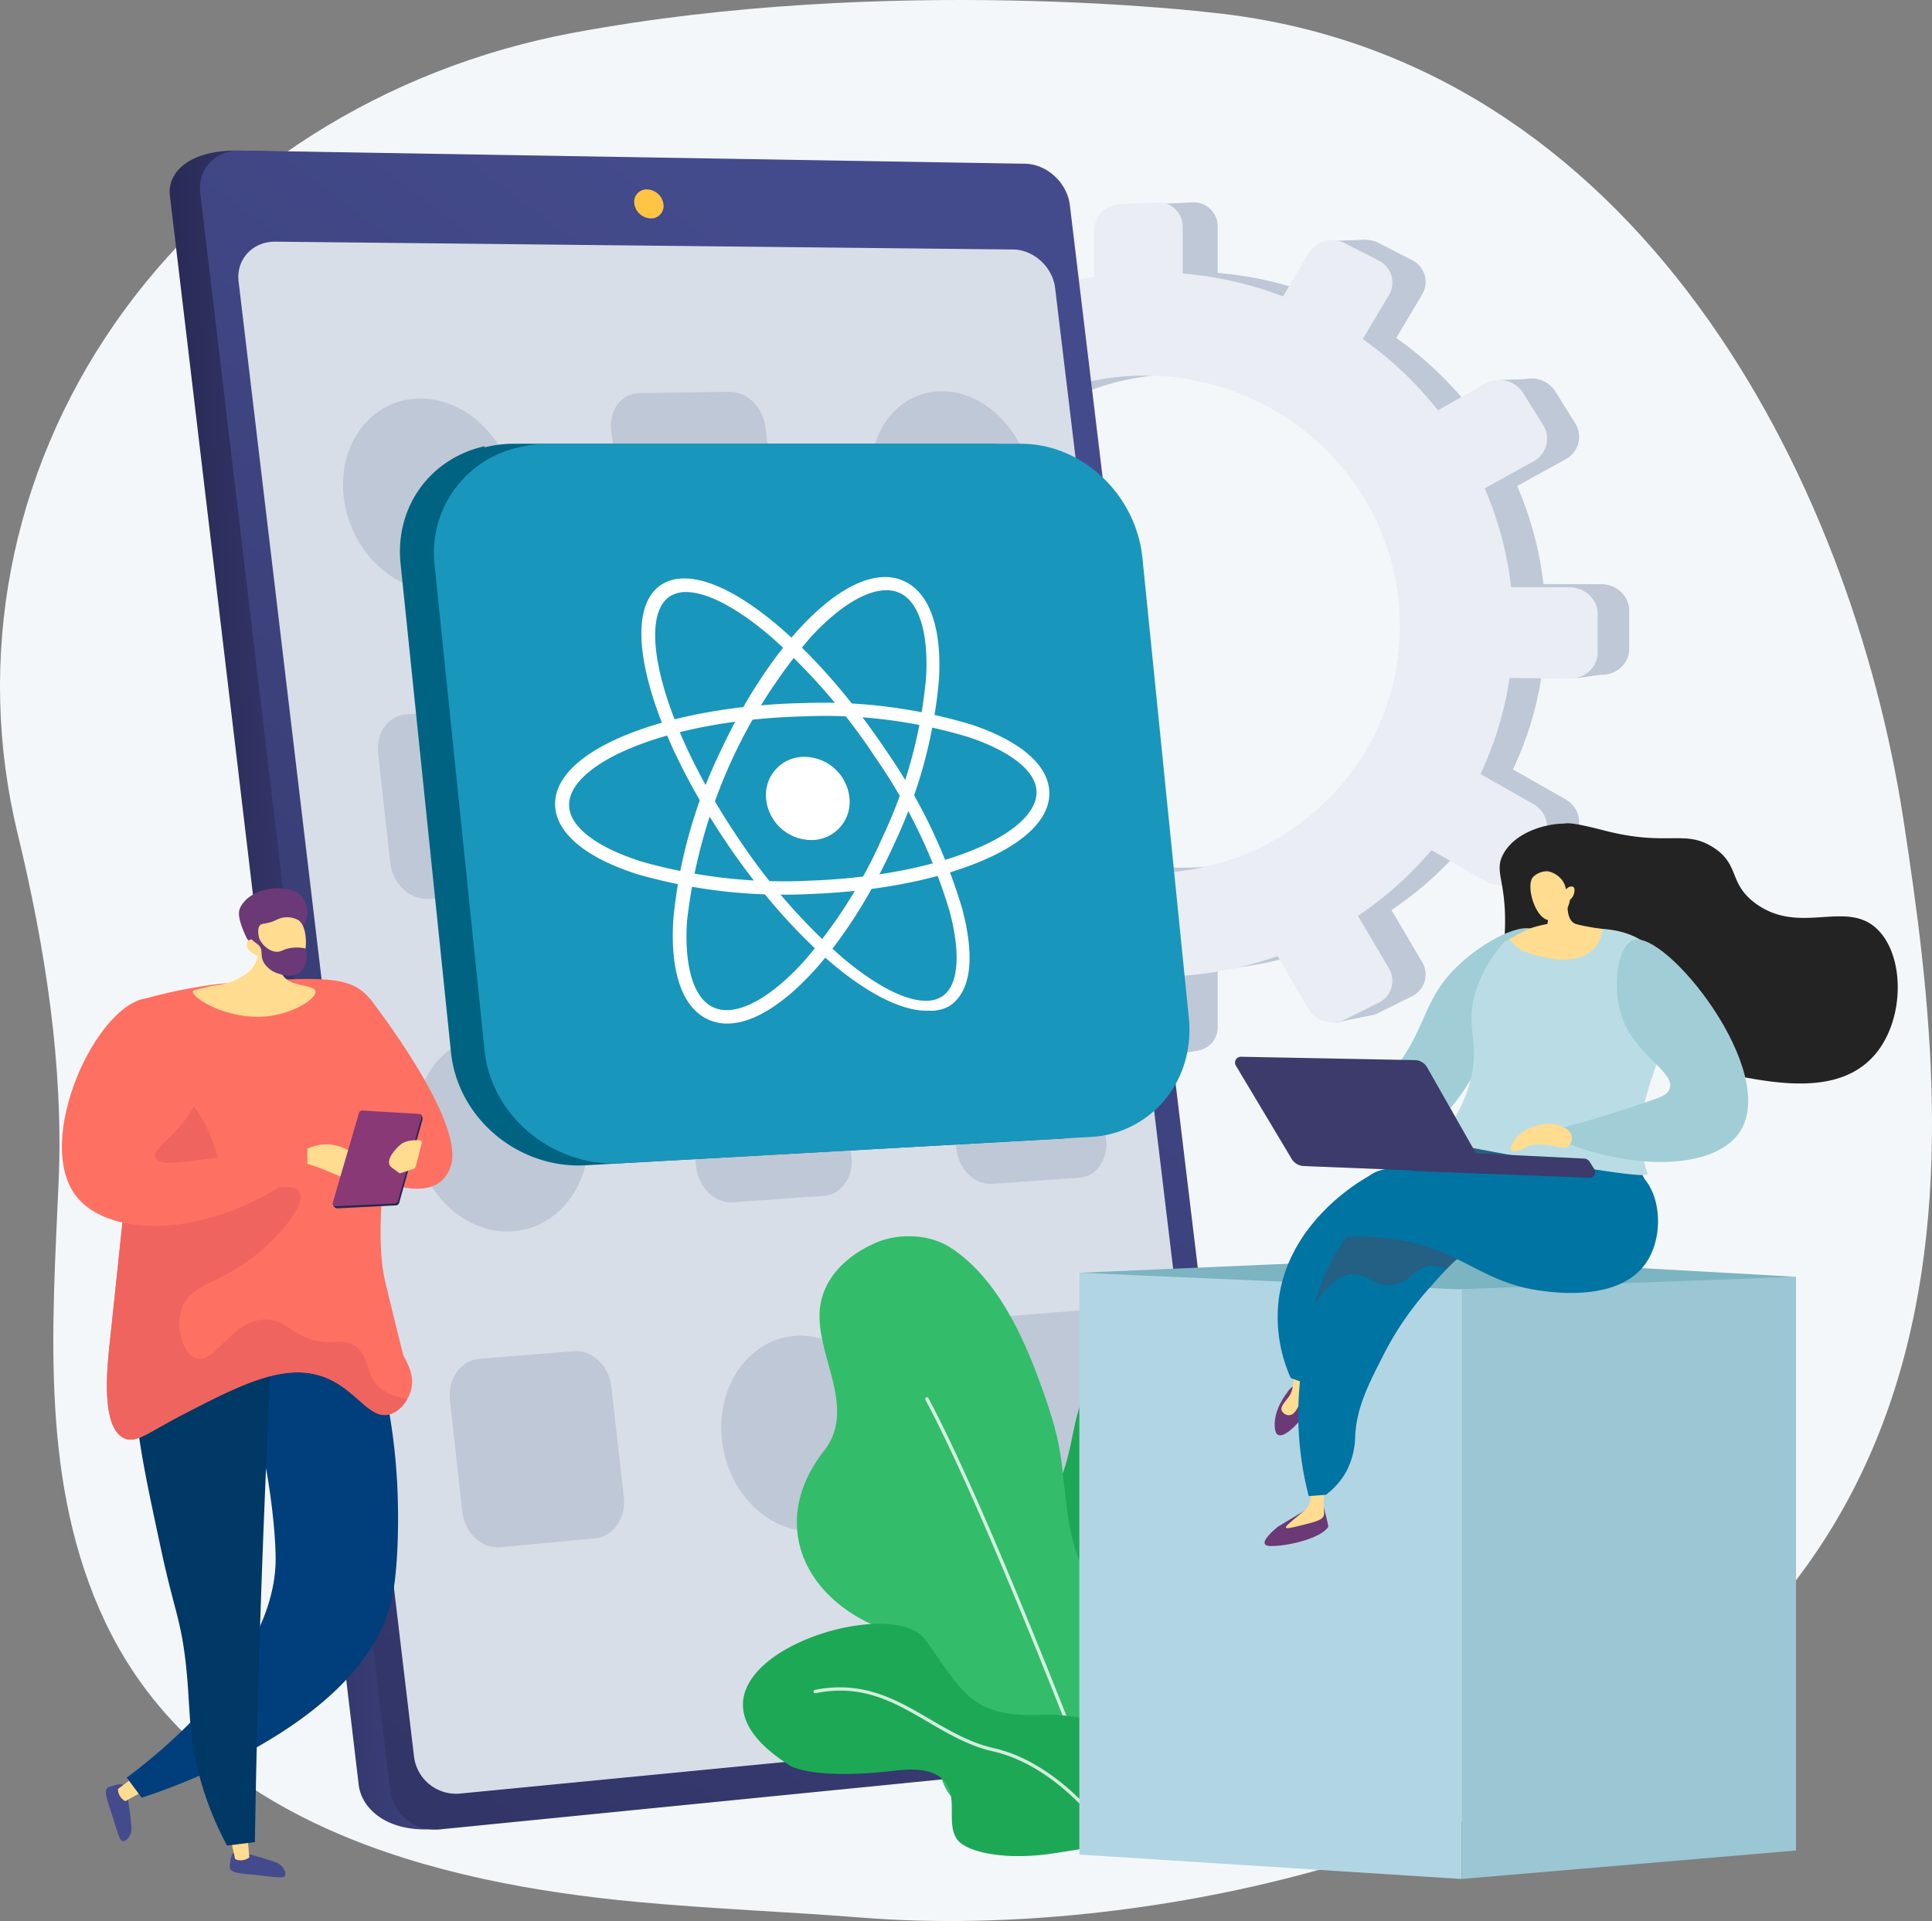
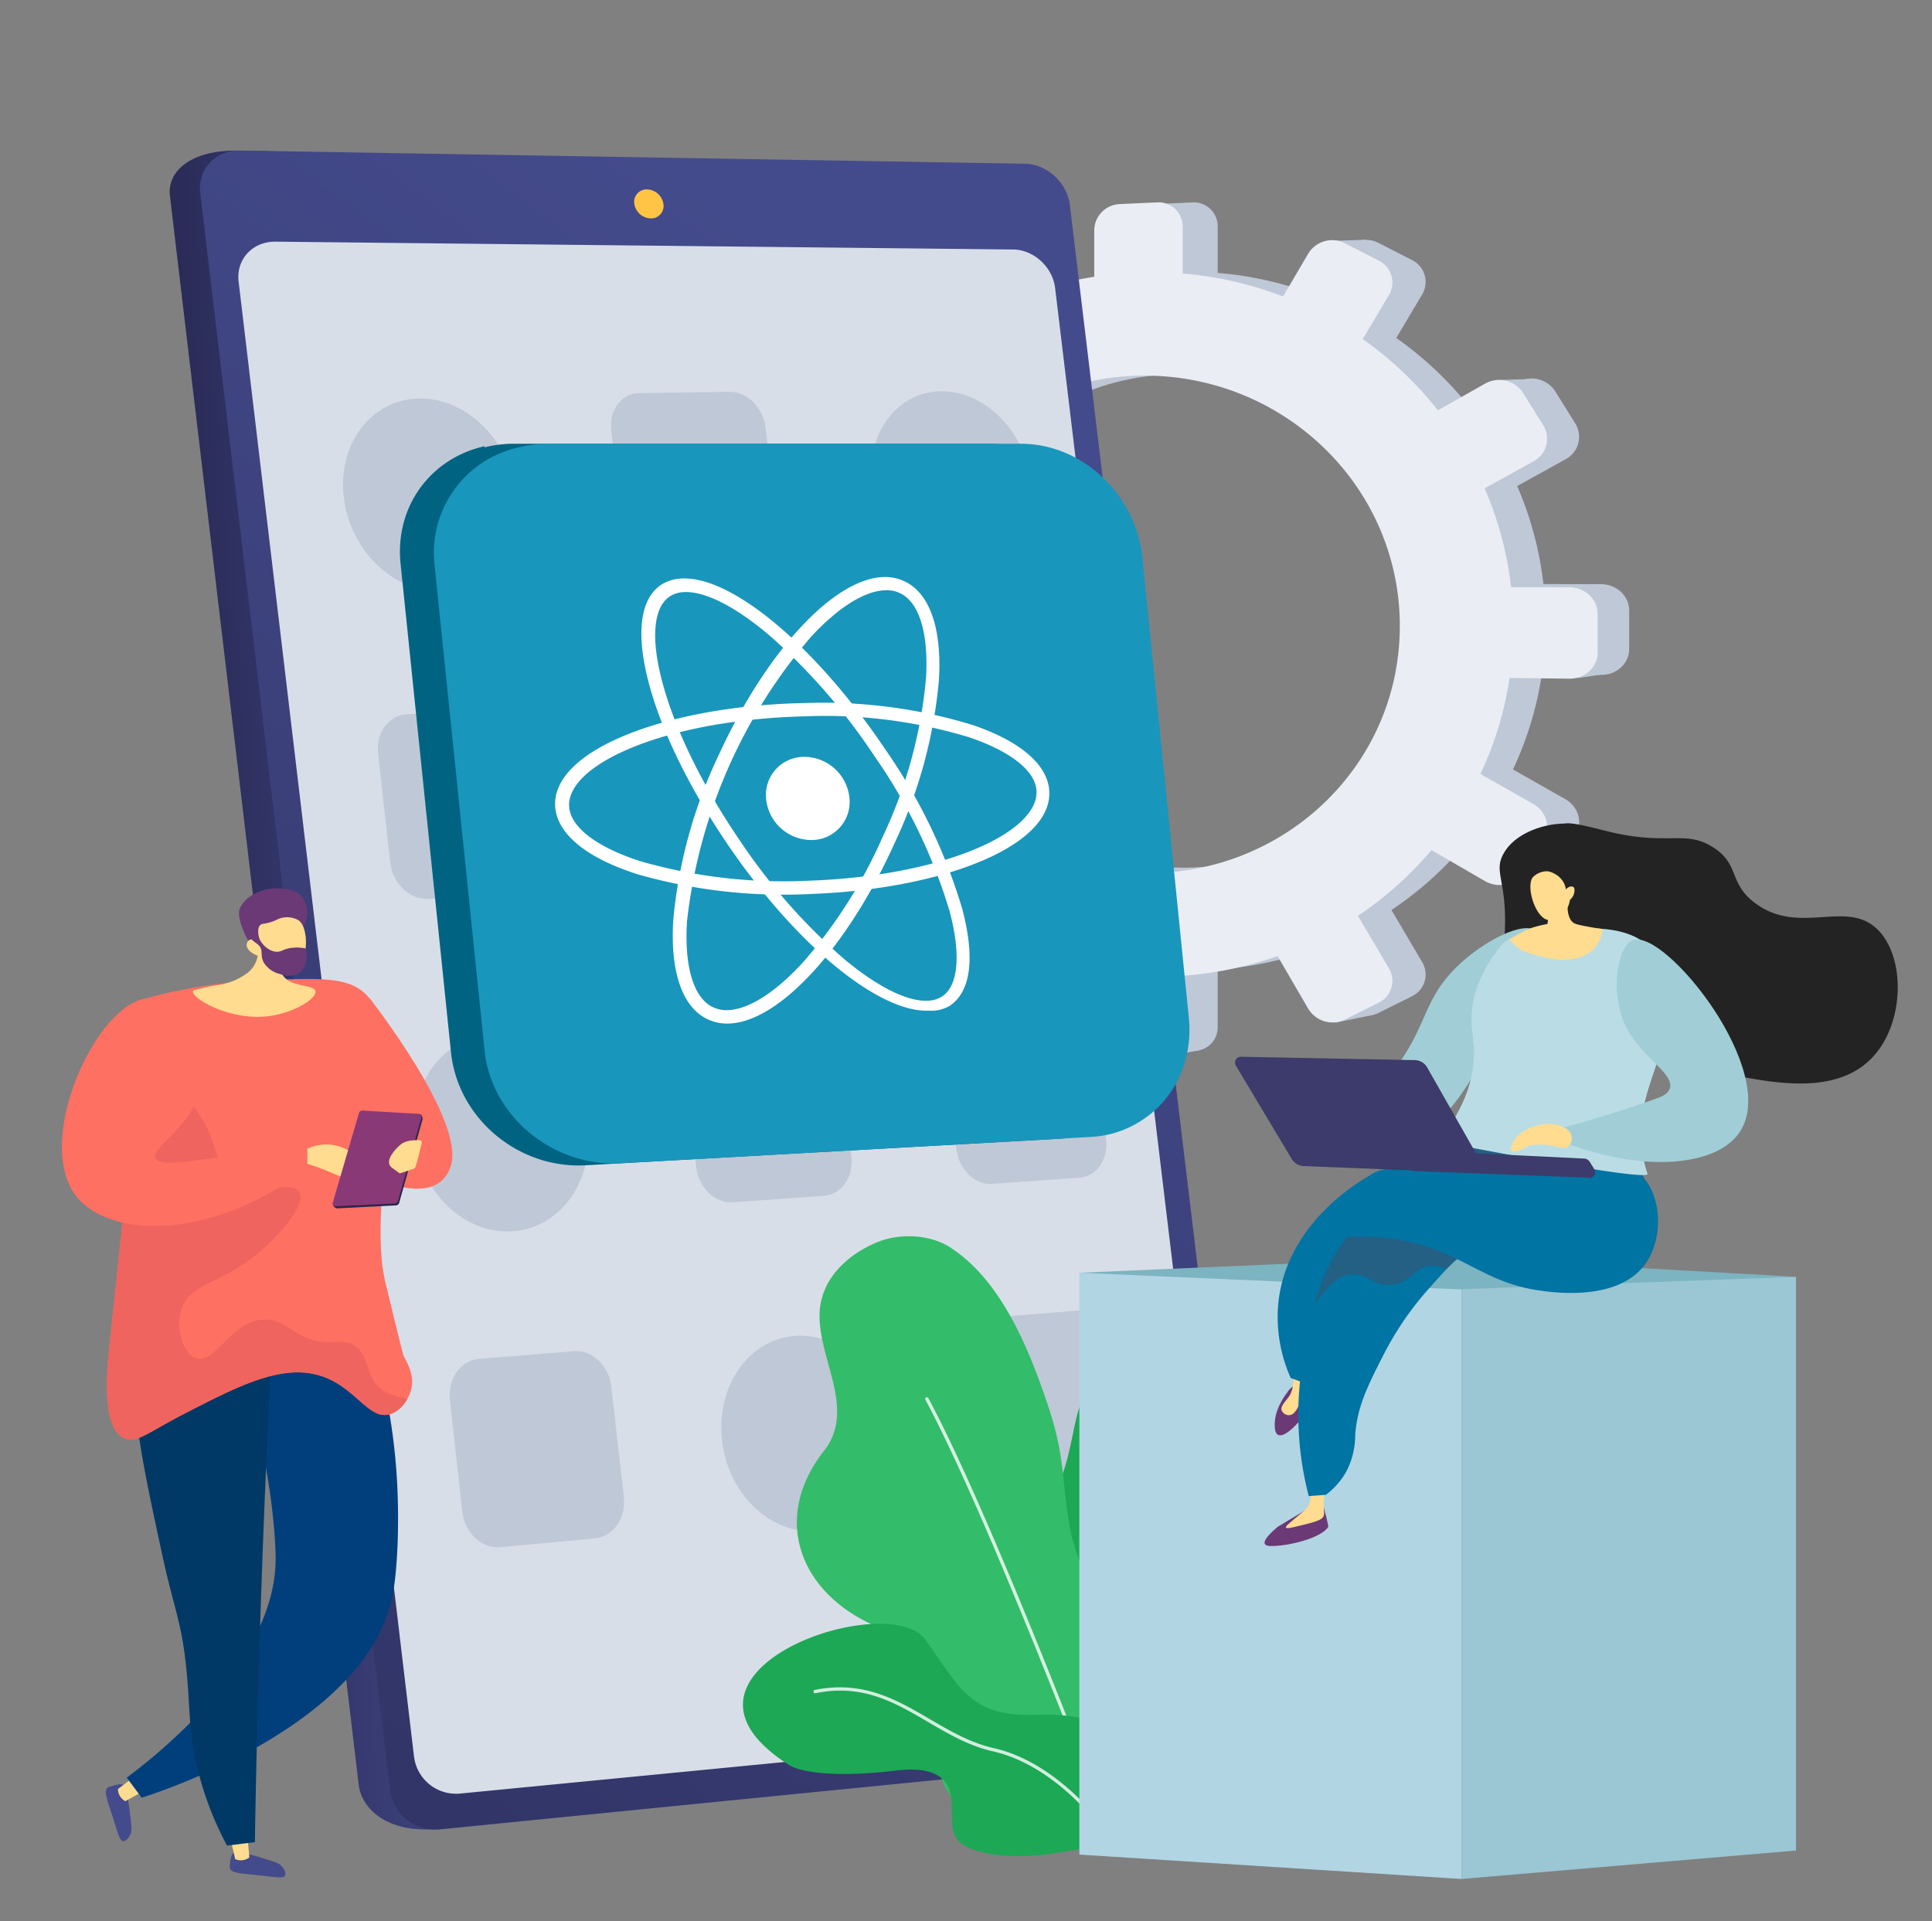
<svg xmlns="http://www.w3.org/2000/svg" xmlns:xlink="http://www.w3.org/1999/xlink" width="1932.207" height="1921.402" viewBox="0 0 1932.207 1921.402">
  <rect x="0" y="0" width="1932.207" height="1921.402" fill="#808080" stroke="none" />
  <defs>
    <linearGradient id="linear-gradient" x1="0.286" y1="0.477" x2="0.004" y2="0.496" gradientUnits="objectBoundingBox">
      <stop offset="0" stop-color="#444b8c" />
      <stop offset="1" stop-color="#26264f" />
    </linearGradient>
    <linearGradient id="linear-gradient-2" x1="0.504" y1="0.034" x2="-0.191" y2="1.514" xlink:href="#linear-gradient" />
    <linearGradient id="linear-gradient-3" x1="-6.082" y1="-1.493" x2="-35.304" y2="78.642" gradientUnits="objectBoundingBox">
      <stop offset="0" stop-color="#ffc444" />
      <stop offset="1" stop-color="#f36f56" />
    </linearGradient>
    <linearGradient id="linear-gradient-4" x1="139.802" y1="46.185" x2="141.968" y2="46.185" xlink:href="#linear-gradient" />
    <linearGradient id="linear-gradient-5" x1="52.979" y1="-2.592" x2="53.975" y2="-2.592" xlink:href="#linear-gradient" />
    <linearGradient id="linear-gradient-6" x1="-12.631" y1="18.878" x2="-12.848" y2="18.589" xlink:href="#linear-gradient" />
    <linearGradient id="linear-gradient-7" x1="-13.147" y1="19.363" x2="-12.627" y2="18.382" gradientUnits="objectBoundingBox">
      <stop offset="0" stop-color="#311944" />
      <stop offset="1" stop-color="#893976" />
    </linearGradient>
    <linearGradient id="linear-gradient-8" x1="-17.798" y1="18.716" x2="-16.295" y2="18.716" xlink:href="#linear-gradient-7" />
    <linearGradient id="linear-gradient-9" x1="28.254" y1="-2.344" x2="27.577" y2="-3.886" gradientUnits="objectBoundingBox">
      <stop offset="0" stop-color="#311944" />
      <stop offset="1" stop-color="#6b3976" />
    </linearGradient>
    <linearGradient id="linear-gradient-10" x1="32.188" y1="-3.88" x2="31.406" y2="-6.083" xlink:href="#linear-gradient-9" />
    <linearGradient id="linear-gradient-11" x1="-60.735" y1="0.5" x2="-59.735" y2="0.5" xlink:href="#linear-gradient-9" />
    <linearGradient id="linear-gradient-12" x1="-99.334" y1="0.5" x2="-98.334" y2="0.5" xlink:href="#linear-gradient-9" />
    <linearGradient id="linear-gradient-13" x1="-11.354" y1="2.203" x2="-11.152" y2="1.014" gradientUnits="objectBoundingBox">
      <stop offset="0" stop-color="#ab316d" />
      <stop offset="1" stop-color="#792d3d" />
    </linearGradient>
    <linearGradient id="linear-gradient-14" x1="-15.422" y1="0.5" x2="-14.422" y2="0.5" gradientUnits="objectBoundingBox">
      <stop offset="0" stop-color="#40447e" />
      <stop offset="1" stop-color="#3c3b6b" />
    </linearGradient>
    <linearGradient id="linear-gradient-15" x1="-11.001" y1="-0.074" x2="-10.523" y2="0.951" xlink:href="#linear-gradient-14" />
    <linearGradient id="linear-gradient-16" x1="-14.186" y1="-0.105" x2="-13.581" y2="0.95" xlink:href="#linear-gradient-14" />
  </defs>
  <g id="hire_developer" data-name="hire developer" transform="translate(2.967 -1.004)">
    <g id="Illustration" transform="translate(-2.967 1.004)">
-       <path id="Path_1" data-name="Path 1" d="M2396.862,1276.815c-52.387-342.8-267.1-763.955-691.317-808.032,0,0-322.076-39.178-639.569,20.2C877.539,524.222,712.306,629.121,607.753,779.893S468.277,1114.5,510.665,1289.751c27.531,113.84,46.134,231.657,41.03,348.607-6.436,147.539-18.563,302.627,46.663,440.21,95.55,201.568,328.7,260.94,532.139,279.872,74.97,6.977,150.216,9.793,225.25,15.729,143.943,11.377,305.374-7.04,444.1-44.515C2506.828,2138.71,2449.244,1619.615,2396.862,1276.815Z" transform="translate(-493.073 -456.104)" fill="#f4f7fa" />
      <path id="Path_2" data-name="Path 2" d="M1607.062,1155.065v34.591a23.545,23.545,0,0,0,22.85,23.836l49.018.611a342.949,342.949,0,0,0,24.417,88.525l-43.919,24.842a23.662,23.662,0,0,0-8.447,32.135l16.95,30.763a23.485,23.485,0,0,0,31.746,9.848l45.4-25.124a358.316,358.316,0,0,0,64.5,66.276l-27.222,46.375a25,25,0,0,0,8.735,33.37l30.522,19.365a23.446,23.446,0,0,0,33.027-7.13l28.045-47.172a361.136,361.136,0,0,0,90.007,27.833v57.264a26.744,26.744,0,0,0,25.1,26.188l37.146,2.224a23.513,23.513,0,0,0,25.493-23.435v-57.884a358.551,358.551,0,0,0,94.124-19.516l30.193,51.921A28.059,28.059,0,0,0,2220.92,1562l33.97-16.944a24.15,24.15,0,0,0,9.828-34.449l-30.475-51.7a352.438,352.438,0,0,0,72.947-65.192l52.84,30.656c13.176,7.645,30.085,4.02,37.742-8.139L2418.2,1383.8c7.706-12.235,3.137-28.321-10.2-35.882l-52.262-29.667a339.8,339.8,0,0,0,28.9-95.312l59.215.735c15.522.192,28.135-11.4,28.135-25.871v-38.548c0-14.488-12.627-26.254-28.135-26.283l-57.643-.1a343.343,343.343,0,0,0-26.264-98.042l48.085-26.612a25.363,25.363,0,0,0,10.2-35.74l-20.4-32.722a28.265,28.265,0,0,0-37.742-8.668l-46.472,26.289A358.914,358.914,0,0,0,2239.07,886.7l25.693-43.233a24.363,24.363,0,0,0-9.829-34.592l-33.969-17.423a27.783,27.783,0,0,0-36.169,10.712L2160,844.406a361.3,361.3,0,0,0-99.553-22.754V774.933a23.905,23.905,0,0,0-25.493-23.8L1997.8,752.83a26.3,26.3,0,0,0-25.1,25.836v46.219a357.12,357.12,0,0,0-95.071,28.993L1854.656,814.9a23.591,23.591,0,0,0-33.027-7.59l-30.522,18.932a24.786,24.786,0,0,0-8.735,33.248l22.921,39.376a350.883,350.883,0,0,0-65.761,69.589l-39.856-22.647a23.27,23.27,0,0,0-31.746,9.409l-16.964,30.522a23.865,23.865,0,0,0,8.447,32.266l40.358,23.406a340.015,340.015,0,0,0-22.149,90.234l-47.728-.082a23.15,23.15,0,0,0-22.832,23.5Zm165.6,13.1c0-132.1,107.262-241.793,243.688-245.115,141.249-3.43,259.443,107.7,259.443,248.327s-118.2,250.249-259.443,244.985c-136.449-5.041-243.682-116.108-243.682-248.2Z" transform="translate(-842.616 -548.678)" fill="#bfc8d6" />
      <path id="Path_3" data-name="Path 3" d="M1940.75,350.6l34.01-1.163,11.72,30.475Z" transform="translate(-608.976 -109.642)" fill="#bfc8d6" />
-       <path id="Path_4" data-name="Path 4" d="M1431.574,371.64l-39.2.392V400.95Z" transform="translate(-436.924 -116.613)" fill="#bfc8d6" />
      <path id="Path_5" data-name="Path 5" d="M1213.922,574.91l-39.073,1.578,9.773,21.883Z" transform="translate(-368.663 -180.39)" fill="#bfc8d6" />
      <path id="Path_6" data-name="Path 6" d="M1124.349,849.97l-39.466,3.131,12.895,19.145Z" transform="translate(-340.425 -266.695)" fill="#bfc8d6" />
      <path id="Path_7" data-name="Path 7" d="M1218.406,1232.8l-38.3,5.468-4.686-31.266Z" transform="translate(-368.834 -378.734)" fill="#bfc8d6" />
      <path id="Path_8" data-name="Path 8" d="M1434.624,1441.408l-34.388,6.252-2.738-25.4Z" transform="translate(-438.524 -446.256)" fill="#bfc8d6" />
      <path id="Path_9" data-name="Path 9" d="M1702.15,1518.448l30.874-5.471-26.577-39.466Z" transform="translate(-534.111 -462.342)" fill="#bfc8d6" />
      <path id="Path_10" data-name="Path 10" d="M1945.87,1471.835l35.952-7.424-27.746-33.606Z" transform="translate(-610.581 -448.934)" fill="#bfc8d6" />
      <path id="Path_11" data-name="Path 11" d="M2223.108,552.15l-37.5,1.163,14.842,27.359Z" transform="translate(-685.806 -173.251)" fill="#bfc8d6" />
      <path id="Path_12" data-name="Path 12" d="M2333.318,970.4l-34.388,5.084,2.732-28.135Z" transform="translate(-721.36 -297.25)" fill="#bfc8d6" />
      <path id="Path_13" data-name="Path 13" d="M2224.791,1273.355l-33.606,5.468-2.738-22.275Z" transform="translate(-686.702 -394.272)" fill="#bfc8d6" />
      <path id="Path_14" data-name="Path 14" d="M1550.592,1158.347v34.882a23.711,23.711,0,0,0,23.037,24.019l49.416.61a346.12,346.12,0,0,0,24.615,89.211l-44.277,25.048a23.859,23.859,0,0,0-8.509,32.4l17.1,30.99a23.7,23.7,0,0,0,32,9.93l45.786-25.33a360.893,360.893,0,0,0,65.049,66.8l-27.449,46.753a25.173,25.173,0,0,0,8.811,33.626l30.763,19.522a23.621,23.621,0,0,0,33.3-7.186l28.281-47.556a363.7,363.7,0,0,0,90.748,28.054v57.823a27.007,27.007,0,0,0,25.307,26.406l37.455,2.239a23.7,23.7,0,0,0,25.7-23.627v-58.328a361.505,361.505,0,0,0,94.905-19.673l30.476,52.346a28.3,28.3,0,0,0,36.472,11.316l34.257-17.081a24.348,24.348,0,0,0,9.9-34.731l-30.728-52.119a355.256,355.256,0,0,0,73.543-65.735l53.305,30.879c13.284,7.7,30.333,4.049,38.05-8.235l20.586-32.7c7.767-12.351,3.157-28.548-10.293-36.173l-52.7-29.906a342.649,342.649,0,0,0,29.145-96.073l59.7.741c15.653.192,28.382-11.488,28.382-26.077v-38.847c0-14.6-12.729-26.467-28.382-26.5l-58.166-.1a345.982,345.982,0,0,0-26.476-98.818l48.489-26.833a25.58,25.58,0,0,0,10.293-36.045l-20.586-32.987a28.514,28.514,0,0,0-38.051-8.744l-46.863,26.51a361.58,361.58,0,0,0-75.17-71.243l25.946-43.6a24.569,24.569,0,0,0-9.9-34.882l-34.257-17.569a28.03,28.03,0,0,0-36.458,10.808L2108.1,845.166a364.384,364.384,0,0,0-100.381-22.941V775.114a24.127,24.127,0,0,0-25.7-24.019l-37.455,1.709a26.528,26.528,0,0,0-25.31,26.077v46.6a359.936,359.936,0,0,0-95.859,29.228l-23.167-39.294a23.786,23.786,0,0,0-33.3-7.651l-30.763,19.083a25,25,0,0,0-8.811,33.516l23.112,39.7a353.714,353.714,0,0,0-66.305,70.159l-40.2-22.8a23.455,23.455,0,0,0-32,9.476l-17.1,30.743a24.065,24.065,0,0,0,8.508,32.521l40.7,23.6a342.92,342.92,0,0,0-22.33,90.967l-48.125-.082a23.344,23.344,0,0,0-23.01,23.7Zm166.959,13.2c0-133.176,108.134-243.764,245.711-247.106,142.415-3.465,261.591,108.57,261.591,250.345s-119.18,252.287-261.591,247c-137.569-5.111-245.7-117.07-245.7-250.24Z" transform="translate(-824.897 -548.669)" fill="#eaedf3" />
      <path id="Path_15" data-name="Path 15" d="M1606.918,732.724l179.854,1494.915a39.388,39.388,0,0,1-34.394,44.652l-749.121,82.237c-45.9,2.854-71.017-20.586-73.851-44.425L740.593,720.768c-2.814-23.7,19.694-45.169,65.781-45.169l755.933,15.921C1584.187,691.88,1604.244,710.429,1606.918,732.724Z" transform="translate(-570.669 -524.976)" fill="url(#linear-gradient)" />
      <path id="Path_16" data-name="Path 16" d="M1654.5,730.117l180.843,1502.394a39.579,39.579,0,0,1-34.51,44.887l-776.624,77.322a45.4,45.4,0,0,1-49.512-39.115L784.8,718.054c-2.834-23.836,15.049-42.977,39.664-42.547l785.228,13.2C1631.648,689.082,1651.793,707.712,1654.5,730.117Z" transform="translate(-584.525 -524.942)" fill="url(#linear-gradient-2)" />
      <path id="Path_17" data-name="Path 17" d="M1657.3,854.674l167.62,1393.01a36.916,36.916,0,0,1-32.321,41.858l-730.385,71A42.334,42.334,0,0,1,1016.188,2324L840.705,848.229c-2.616-22.185,13.953-40.114,36.824-39.89l737.884,7.848C1635.964,816.417,1654.771,833.73,1657.3,854.674Z" transform="translate(-602.067 -566.625)" fill="#d8dee8" />
      <path id="Path_18" data-name="Path 18" d="M1446.646,746.879a12.435,12.435,0,0,1-12.825,14.3,17.15,17.15,0,0,1-16.324-14.7,12.427,12.427,0,0,1,12.854-14.293,17.1,17.1,0,0,1,16.3,14.691Z" transform="translate(-783.128 -542.733)" fill="url(#linear-gradient-3)" />
      <path id="Path_20" data-name="Path 20" d="M1165.522,1131.47c6.017,52.962-27.237,97.007-74.566,98.3-47.637,1.305-91.318-41.175-97.266-94.7s28.045-97.4,75.615-98.082C1116.571,1036.359,1159.5,1078.625,1165.522,1131.47Z" transform="translate(-649.947 -638.374)" fill="#bfc8d6" />
      <path id="Path_21" data-name="Path 21" d="M1922.864,1117.436c6.224,51.055-24.17,93.472-68.156,94.7-44.262,1.215-85.354-39.728-91.516-91.365s24.9-93.8,69.1-94.42C1876.209,1025.7,1916.672,1066.45,1922.864,1117.436Z" transform="translate(-891.365 -635.019)" fill="#bfc8d6" />
      <path id="Path_22" data-name="Path 22" d="M1502.142,1027.2l-90.376,1.256c-17.792.253-30.359,16.86-28.025,37.132l12.264,106.271c2.346,20.348,18.729,36.46,36.548,35.992l90.5-2.4c17.554-.468,29.824-17.15,27.449-37.289l-12.386-105.137C1535.774,1042.986,1519.7,1026.941,1502.142,1027.2Z" transform="translate(-772.459 -635.289)" fill="#bfc8d6" />
-       <path id="Path_23" data-name="Path 23" d="M1604.146,1576.109c6.177,52.5-25.629,96.951-71.368,99.215-46.019,2.279-88.525-38.992-94.632-92.12s26.435-97.315,72.412-98.969C1556.155,1482.6,1597.955,1523.7,1604.146,1576.109Z" transform="translate(-789.377 -778.69)" fill="#bfc8d6" />
      <path id="Path_24" data-name="Path 24" d="M1976.747,1561.021c6.285,51.55-24.141,95.161-68.217,97.341-44.364,2.195-85.586-38.347-91.812-90.5s24.868-95.5,69.183-97.088C1929.889,1469.194,1970.469,1509.57,1976.747,1561.021Z" transform="translate(-908.148 -774.453)" fill="#bfc8d6" />
      <path id="Path_25" data-name="Path 25" d="M1167.334,1492.213l-94.013,3.369c-18.528.686-31.685,18.1-29.359,38.952l12.145,109.393c2.326,20.943,19.284,37.208,37.826,36.294l94.164-4.578c18.255-.893,31.1-18.406,28.76-39.114l-12.29-108.178C1202.217,1507.736,1185.56,1491.544,1167.334,1492.213Z" transform="translate(-665.843 -781.194)" fill="#bfc8d6" />
      <path id="Path_26" data-name="Path 26" d="M1270.2,2056.646c6.177,54.035-27.208,100.663-74.8,104.087-47.884,3.43-91.873-38.149-97.94-92.841s28.033-101.068,75.842-103.855C1220.815,1961.272,1264.068,2002.724,1270.2,2056.646Z" transform="translate(-682.494 -929.212)" fill="#bfc8d6" />
      <path id="Path_27" data-name="Path 27" d="M1608.28,1934.073l-90.809,5.27c-17.883,1.035-30.481,18.63-28.135,39.3l12.5,108.425c2.39,20.757,18.895,36.556,36.789,35.286l90.94-6.465c17.63-1.25,29.94-18.912,27.519-39.437l-12.633-107.23C1642.086,1948.781,1625.866,1933.026,1608.28,1934.073Z" transform="translate(-805.577 -919.822)" fill="#bfc8d6" />
      <path id="Path_28" data-name="Path 28" d="M1982.755,1912.441l-87.542,5.084c-17.231.994-29.275,18.246-26.854,38.539l12.694,106.413c2.43,20.368,18.432,35.9,35.684,34.67l87.653-6.232c17-1.209,28.76-18.528,26.3-38.661l-12.825-105.268C2015.456,1926.917,1999.76,1911.424,1982.755,1912.441Z" transform="translate(-924.501 -913.039)" fill="#bfc8d6" />
      <path id="Path_29" data-name="Path 29" d="M1711.8,2493.157c6.313,53.527-25.58,100.539-71.508,104.89-46.219,4.387-89.01-36.044-95.257-90.254s26.365-100.951,72.534-104.683C1663.428,2399.383,1705.49,2439.671,1711.8,2493.157Z" transform="translate(-822.905 -1066.928)" fill="#bfc8d6" />
      <path id="Path_30" data-name="Path 30" d="M1272.617,2425.5l-94.5,7.625c-18.6,1.5-31.827,19.961-29.461,41.242l12.4,111.658c2.366,21.368,19.441,37.288,38.079,35.539l94.646-8.88c18.351-1.721,31.246-20.258,28.821-41.388l-12.546-110.361C1307.7,2439.889,1290.93,2424.047,1272.617,2425.5Z" transform="translate(-698.693 -1074.014)" fill="#bfc8d6" />
      <path id="Path_31" data-name="Path 31" d="M2037.452,2364.166l-87.734,7.076c-17.278,1.372-29.33,19.127-26.879,39.617l12.839,107.471c2.456,20.586,18.528,35.937,35.8,34.3l87.838-8.235c17.04-1.6,28.821-19.391,26.33-39.739l-12.95-106.291C2070.241,2378.118,2054.486,2362.8,2037.452,2364.166Z" transform="translate(-941.59 -1054.775)" fill="#bfc8d6" />
      <path id="Path_32" data-name="Path 32" d="M1664.453,1102.88H1187.617a120.778,120.778,0,0,0-26.324,3.43c-.253.056-.509.425-.761.489.076-.52.157-.907.232-1.454-53.91,11.918-90.094,60.114-84.173,117.567l.151,1.468,50.094,485.653.146,1.453c6.863,66.241,67.438,116.854,134.7,113.076l473.2-26.49a105.808,105.808,0,0,0,55.229-18.955c30.737-21.548,48.907-59.078,44.7-100.7l-46.582-461.148C1781.86,1154.418,1726.718,1102.88,1664.453,1102.88Z" transform="translate(-675.969 -659.043)" fill="#006382" />
      <path id="Path_33" data-name="Path 33" d="M1834.089,1216.987l46.422,459.727c4.192,41.515-13.037,79.065-43.623,100.539a102.121,102.121,0,0,1-54.111,18.932l-470.685,26.385c-66.906,3.741-129.011-46.608-135.874-112.686l-50.041-485.789A108.021,108.021,0,0,1,1211.2,1106.3a128.044,128.044,0,0,1,27.1-3.43h474.325C1774.557,1102.864,1827.751,1154.286,1834.089,1216.987Z" transform="translate(-691.572 -659.033)" fill="#1996bc" />
      <path id="Path_34" data-name="Path 34" d="M665.151,3057.481c-3.488-1.771-9.334.212-13.156,1.517a9.988,9.988,0,0,0-3.067,1.312c-3.636,3.218-.439,11.627,3.959,25.074,6.944,21.272,8.034,28.019,11.77,28.266,3.488.233,6.54-5.436,6.863-6.072,1.785-3.43,1.593-6.535.994-12.477-1.1-10.979-2.244-18.246-2.593-20.443C667.758,3060.94,667.435,3058.643,665.151,3057.481Z" transform="translate(-541.486 -1272.11)" fill="url(#linear-gradient-4)" />
      <path id="Path_35" data-name="Path 35" d="M694.621,3056.45,672.352,3068.8a13.781,13.781,0,0,1-7.337-12.229l20.455-15.336Z" transform="translate(-547.013 -1267.245)" fill="#ffdc8f" />
      <path id="Path_36" data-name="Path 36" d="M928.808,2437.56a609.993,609.993,0,0,1,19.339,122.252c2.325,42.306.439,89.01-4.651,114.4-25.554,127.235-227.023,194.086-250.769,201.675q-7.479-10.034-14.953-20.08c25.089-18.653,147.667-112.6,148.911-217.233.192-16.839-2.532-53.219-9.607-92.08a612.866,612.866,0,0,0-26.606-98.673Z" transform="translate(-551.025 -1077.821)" fill="#013f7c" />
      <path id="Path_37" data-name="Path 37" d="M1006.44,1906.9l17.964,3.6s94.33,120.377,80.859,166.2-80.859,10.755-80.859,10.755Z" transform="translate(-654.159 -911.317)" fill="#fe7062" />
      <path id="Path_38" data-name="Path 38" d="M832.048,3155.546c-3.032,2.472-3.59,8.619-3.953,12.639a10.029,10.029,0,0,0-.046,3.334c1.468,4.625,10.444,5.113,24.525,6.552,22.249,2.271,28.871,4.023,30.606.687,1.634-3.1-2.325-8.186-2.744-8.744-2.389-3.011-5.325-4.118-10.979-5.976-10.494-3.43-17.589-5.347-19.734-5.915C836.271,3154.558,834.036,3153.918,832.048,3155.546Z" transform="translate(-598.147 -1302.839)" fill="url(#linear-gradient-5)" />
      <path id="Path_39" data-name="Path 39" d="M845.14,3126.3l2.224,25.356a13.747,13.747,0,0,1-14.151,1.744l-5.723-24.923Z" transform="translate(-598.011 -1293.929)" fill="#ffdc8f" />
      <path id="Path_40" data-name="Path 40" d="M829.388,2350.828q-8.325,151.76-13.587,309.1-3.9,118.032-5.779,233.087l-27.818,3.43a323.894,323.894,0,0,1-29.013-74.863c-9.9-39.7-7.61-63.284-11.953-104.436-4.872-46.148-11.947-56.209-24.484-114.43-25.446-118.163-38.175-177.247-9.784-214C716.179,2376.756,745.064,2346.845,829.388,2350.828Z" transform="translate(-555.123 -1050.498)" fill="#003866" />
      <path id="Path_41" data-name="Path 41" d="M687.8,1902.49a477.223,477.223,0,0,1,102.193-17.066c63.482-3.59,95.236-5.174,113.866,9.415,57.794,45.292,3.026,207.03,23.621,292.032,17.328,71.508,17.964,72.741,17.964,72.741,4.116,7.994,10.732,19.1,8.084,32.341-2.058,10.41-9.956,22.382-20.662,26.077-22.234,7.65-35-27.906-71.869-38.629-38.544-11.206-81.661,11.046-136.217,39.21-34.71,17.917-46.562,29.344-58.718,23.676-23.415-10.918-16.985-70.784-14.369-95.228C662.067,2149.919,673.761,2036.2,687.8,1902.49Z" transform="translate(-541.957 -903.808)" fill="#fe7062" />
      <path id="Path_42" data-name="Path 42" d="M936.776,2143.052c-1.674-.377-4.665-11.543,2.7-14.825,33.24-14.825,58.962,14.534,62.4,23.546l3.43,9.031s-16.511,1.291-26.763-2.148S950.426,2146.1,936.776,2143.052Z" transform="translate(-631.661 -979.481)" fill="#ffdc8f" />
      <path id="Path_43" data-name="Path 43" d="M1041.287,2170.763l-58.474,2.95c-2.244.111-4.921-2.663-4.36-4.549l27.324-88.4a3.489,3.489,0,0,1,3.6-2.36l56.079,1.23c1.831.11,2.828,3.712,2.325,5.491l-23.234,83.135A3.645,3.645,0,0,1,1041.287,2170.763Z" transform="translate(-645.34 -965.125)" fill="url(#linear-gradient-6)" />
      <path id="Path_44" data-name="Path 44" d="M1040.08,2167.724l-58.8,2.744c-2.259.111-3.808-1.5-3.258-3.4l26.269-89.9a3.465,3.465,0,0,1,3.61-2.355l56.16,3.313a2.859,2.859,0,0,1,2.573,3.662l-23.333,83.427a3.622,3.622,0,0,1-3.224,2.5Z" transform="translate(-645.217 -964.009)" fill="url(#linear-gradient-7)" />
      <path id="Path_45" data-name="Path 45" d="M1010.4,2114.112c1.744,8.174,9.1,6.416,15.1,16.313,7.625,12.566.323,23.661,7.3,28.267,2.134,1.406,5.738,2.25,12.208.555l-1.668,5.965a3.623,3.623,0,0,1-3.259,2.517l-58.8,2.745c-2.259.11-3.808-1.5-3.259-3.4l26.269-89.9a3.464,3.464,0,0,1,3.61-2.354l8.43.494a32.44,32.44,0,0,1,1.627,10.609C1017.691,2099.462,1008.364,2104.52,1010.4,2114.112Z" transform="translate(-645.211 -963.999)" opacity="0.3" fill="url(#linear-gradient-8)" />
      <path id="Path_46" data-name="Path 46" d="M1092.649,2121.049c.329-1.421-.369-2.875-1.421-2.95-4.276-.308-14.206-.433-19.682,4.317-7.116,6.177-16.325,17.417-8.572,23.092l7.232,5.3a1.142,1.142,0,0,0,1.064.207c2.573-.8,13.395-4.191,14.575-5.037C1086.922,2145.234,1091.05,2127.909,1092.649,2121.049Z" transform="translate(-670.97 -977.552)" fill="#ffdc8f" />
      <path id="Path_47" data-name="Path 47" d="M914.92,2317.8c-6.273-10.877-6.005-27.292-19.766-35.039-8.023-4.514-14.272-2.4-25.159-2.7-32.437-.872-38.641-21.272-61.075-22.453-34.751-1.84-51.468,45.437-70.97,38.629-12.743-4.448-20.949-29.94-14.368-49.416,9.168-27.147,40.591-23.429,81.752-60.195,17.609-15.72,42.87-44.1,35.932-56.593-7.267-13.122-41.859,6.127-67.375-13.476-14.892-11.438-12.991-25.581-25.159-51.207-6.587-13.889-30.728-50-66.627-74.339-11.558,110.387-21.473,206.335-30.394,289.948-2.616,24.443-9.046,84.3,14.368,95.228,12.168,5.668,24.019-5.758,58.718-23.676,54.535-28.135,97.669-50.418,136.217-39.213,36.885,10.72,49.634,46.279,71.868,38.629a31.866,31.866,0,0,0,16.429-14.958C929.474,2333.435,919.646,2325.993,914.92,2317.8Z" transform="translate(-541.974 -937.709)" fill="#ef645e" />
      <path id="Path_48" data-name="Path 48" d="M839.178,1818.51c.041,4.8,5.18,26.908-10.979,38.628-16.333,11.825-31.5,11.665-37.626,13.168-14.191,3.521-16.017,3.43-16.333,4.8-1.529,6.863,37.181,30.3,77.174,24.65,24.47-3.431,46.745-17.418,45.373-24.752s-25.824-3.43-33.112-16.764c-5.064-9.3.616-22.473,7.328-33.391C864.474,1812.668,845.684,1830.69,839.178,1818.51Z" transform="translate(-581.288 -883.585)" fill="#ffdc8f" />
      <path id="Path_49" data-name="Path 49" d="M905.492,1789.274a25.707,25.707,0,0,0-.852-29.507c-5.814-7.221-14.825-8.16-20.232-8.721-15.659-1.633-35.312,5.113-42.018,19.578-3.974,8.578,5.023,26.193,6.436,29.359,1.6,3.59,4.438,4.8,7.081,7.488,3.671,3.741,9.415,9.683,18.79,19.618a65.068,65.068,0,0,1,3.43-10.651,57.438,57.438,0,0,1,7.287-12.543C893.461,1793.838,900.1,1796.6,905.492,1789.274Z" transform="translate(-602.371 -862.327)" fill="url(#linear-gradient-9)" />
      <path id="Path_50" data-name="Path 50" d="M864.887,1832.068a34.956,34.956,0,0,0,30.923,15.186c18.313-1.373,20.54-42.548,8.735-51.105a23.115,23.115,0,0,0-18.11-2.134c-3.741,1.09-5,2.669-11.15,4.337-5.674,1.538-7.288.927-8.991,2.389-2.128,1.832-3.651,6.285.07,18.261-3.535-3.488-7.747-4.8-10.706-3.375a6.3,6.3,0,0,0-2.415,2.4C850.736,1822.737,855.088,1828.7,864.887,1832.068Z" transform="translate(-605.872 -875.635)" fill="#ffdc8f" />
      <path id="Path_51" data-name="Path 51" d="M865.785,1800.59c.892.646-1.771,3.974-1.922,8.639-.291,9.067,9,19.833,18.363,20.639,5.523.488,7.014-2.86,16.147-3.933a41.785,41.785,0,0,1,13.339.625c2.986,9.9.393,19.833-6.177,24.5-7.1,5.023-16.258,2.128-20.092.913a26.22,26.22,0,0,1-15.139-10.849c-4.543-7.776-.221-12.537-5.4-17.767-2.616-2.643-6.005-3.761-9.36-8.886a25.733,25.733,0,0,1-1.9-3.43C858.306,1805.968,864.495,1799.66,865.785,1800.59Z" transform="translate(-606.221 -877.94)" fill="url(#linear-gradient-10)" />
      <path id="Path_52" data-name="Path 52" d="M716.457,1938.64c-9.689-14.7-28.972-29.129-46.713-27.847-51.8,3.741-115.651,143.271-71.869,198.537,33.429,42.184,136.656,44.236,230.884-28.751v-24.252c-46.37,8.1-84.8,13.491-113.227,17.066-17.711,2.229-35.347,4.241-38.635-2.7-4.968-10.491,30.5-25.5,44.021-64.677C722.805,2000.613,734.656,1966.284,716.457,1938.64Z" transform="translate(-521.377 -912.518)" fill="#fe7062" />
      <path id="Path_53" data-name="Path 53" d="M2094.539,2907.581l-.5.084c-27.231,4.342-61.357,1.311-83.406-16.813a59.984,59.984,0,0,1-21.906-37.057,87.279,87.279,0,0,1-.831-27.077,78.867,78.867,0,0,1,9.688-26.489,127.727,127.727,0,0,1,8.68-13.174c8.982-12.052,30.193-28.981,20.348-46.062-5.95-10.293-19.662-16.688-28.711-23.929-19.359-15.473-33.254-37.789-33.455-63.279-.151-20.016,12.4-39.8,26.557-53.3,57.643-54.768,15.174-148.966,96.76-141.562s99.327,88.847,68.761,164.9c-10.238,25.461-22.694,51.468-29.65,78.092-5.491,20.952,2.265,35.437,19.325,47.817,9.174,6.657,22.589,11.2,30.565,19.043,17.842,17.528,32.074,42.094,27.827,67.807-4.221,25.507-25.961,44.242-48.873,53.931A259.606,259.606,0,0,1,2094.539,2907.581Z" transform="translate(-954.755 -1084.392)" fill="#1da855" />
      <g id="Group_2" data-name="Group 2" transform="translate(1120.639 1466.89)" opacity="0.8">
        <path id="Path_54" data-name="Path 54" d="M2135.649,2928.1a1.675,1.675,0,0,1-1.584-2.25c.349-.947,34.167-95.385,4.558-171.044-30.1-76.906,3.57-159.239,3.91-160.064a1.677,1.677,0,0,1,3.1,1.291c-.334.812-33.476,81.929-3.883,157.55,30.077,76.856-4.177,172.456-4.529,173.418a1.667,1.667,0,0,1-1.566,1.1Z" transform="translate(-2126.124 -2593.714)" fill="#fff" />
      </g>
      <path id="Path_55" data-name="Path 55" d="M2014.453,2702.831a234.84,234.84,0,0,0-22.81-30.194,275.768,275.768,0,0,1-59.326-103.929c-9.758-31.374-9.545-67.25-15.6-99.635-4.393-23.47-12.352-46.184-20.586-68.534-17.6-47.576-43.986-102.747-88.283-131.356-20.511-13.232-50.925-14.534-73.543-5.058-29.31,12.275-55.23,36.2-57.1,69.473-2.581,45.739,37.374,97.019,4.332,139.077-50.6,64.41-26.955,135.984,42.593,170.983,22.647,11.418,49.236,21.993,68.177,39.533s7.671,47.576,5.558,69.845c-1.977,20.895-4.166,45.175,9.153,63.043,22.467,30.138,76.72,43.279,111.986,46.259,34.126,2.881,72.9-.892,96.8-28.211C2051.835,2792.943,2040.062,2743.381,2014.453,2702.831Z" transform="translate(-857.469 -1021.478)" fill="#33bc6a" />
      <g id="Group_3" data-name="Group 3" transform="translate(925.306 1397.551)" opacity="0.8">
        <path id="Path_56" data-name="Path 56" d="M2017.611,2907.6a1.672,1.672,0,0,1-1.572-1.084c-1.1-2.93-111.451-294.125-174.41-411.479a1.68,1.68,0,0,1,2.957-1.584c63.078,117.546,173.485,408.947,174.59,411.877a1.67,1.67,0,0,1-.974,2.159,1.594,1.594,0,0,1-.59.112Z" transform="translate(-1841.477 -2492.662)" fill="#fff" />
      </g>
      <path id="Path_57" data-name="Path 57" d="M1886.578,3052.4c7.343-1.035,14.659-2.244,21.958-3.431,20.374-3.267,45.608-9.606,52.018-32.35,1.826-6.471-1.316-18.021-2.058-24.761a171.057,171.057,0,0,0-3.343-20.423,105.321,105.321,0,0,0-10.293-26.365c-7.933-14.473-17-25.355-33.894-28.635a176.923,176.923,0,0,0-38.463-2.542c-68.218,2.239-76.609-22.364-114.073-74.929s-284.067,32.432-135.325,125.819c0,0,22.365,14.534,104.006,5.028,14.933-1.744,33.818-2.906,46.478,6.759,22.33,17.04-.122,53.143,22.426,67.3,13.142,8.235,34.271,10.686,49.416,11.267a229.659,229.659,0,0,0,41.147-2.743Z" transform="translate(-832.827 -1198.706)" fill="#1da855" />
      <g id="Group_4" data-name="Group 4" transform="translate(813.577 1687.661)" opacity="0.8">
        <path id="Path_58" data-name="Path 58" d="M1964.3,3053.293a1.668,1.668,0,0,1-1.372-.686c-.433-.582-43.617-59.3-104.884-73.159-23.97-5.421-44.681-17.555-64.718-29.28-33.777-19.784-65.68-38.473-112.767-28.862a1.683,1.683,0,0,1-.686-3.293c48.346-9.854,82.3,10.031,115.137,29.26,19.818,11.6,40.3,23.6,63.764,28.905,62.514,14.142,106.422,73.865,106.861,74.462a1.673,1.673,0,0,1-1.372,2.661Z" transform="translate(-1678.589 -2915.404)" fill="#fff" />
      </g>
      <path id="Path_59" data-name="Path 59" d="M1955.405,2461.446l-382.335-24.417V1855.11l382.335,11Z" transform="translate(-493.608 -582.077)" fill="#b2d5e3" />
      <path id="Path_60" data-name="Path 60" d="M2464.658,2434.793l-334.442,28.464V1867.938l334.442-6.977Z" transform="translate(-668.433 -583.908)" fill="#9bc6d3" />
      <path id="Path_61" data-name="Path 61" d="M1573.07,1847.9l363.645-15.764,353.127,19.767-338.422,12.531Z" transform="translate(-493.608 -574.876)" fill="#7cb4c1" />
      <path id="Path_62" data-name="Path 62" d="M2684.386,1815.153c-8.921-5.77-.788-22.557-.308-58.619.581-44.184-11.15-52.428-1.721-69.764,11.529-21.2,40.542-29.975,59.765-30.385,4.241-.09,5.232-2.41,40.757,6.793,64,16.569,80.013-1.195,108.677,16.551,27.682,17.15,15.563,35.926,42.44,56.038,43.582,32.6,89.409-2.643,120.558,24.621,29.466,25.789,30.147,91.5-.843,127.351-35.134,40.652-98.48,28.438-140.937,20.38a259.59,259.59,0,0,1-101.009-45.847,269,269,0,0,1-55.187-54.761,20.053,20.053,0,0,0-12.31-7.221c-6.6-.686-11.886,3.329-14.412,5.093C2716.419,1814.658,2693.135,1820.821,2684.386,1815.153Z" transform="translate(-1178.855 -832.61)" fill="#232323" />
      <path id="Path_63" data-name="Path 63" d="M2632.325,1811.72c-11.447-10.43-52.291,9.668-79.356,36.371-31.8,31.338-29.359,56.744-57.108,95.675-13.8,19.351-37.449,45.408-79.356,68.232q4.447,11.13,8.921,22.249c20.258,1.221,60.038.5,97.158-23.731,25.774-16.833,39.039-39.114,64.5-83.033C2612.616,1883.345,2646.6,1824.743,2632.325,1811.72Z" transform="translate(-1096.584 -880.565)" fill="#a1ced6" />
      <path id="Path_64" data-name="Path 64" d="M2349.094,2672.8l31.882-19.159h14.412s4.9,18.247,4.343,19.159c-6.4,10.505-36.26,18.528-54.9,19.159-3.1.11-7.413.122-8.522-2.114C2334.415,2686.054,2342.873,2678.089,2349.094,2672.8Z" transform="translate(-1071.355 -1145.624)" fill="url(#linear-gradient-11)" />
      <path id="Path_65" data-name="Path 65" d="M2391.308,2623.18c2.058,11.857-.543,18.04-3.334,21.51-1.968,2.436-3.712,3.137-15.406,13.223-3.857,3.334-5.813,5.125-5.372,6.061.509,1.07,3.918.486,11.275-1.276,16.031-3.857,24.085-5.86,26.077-9.723,1.785-3.488.207-5.063.313-14.584a49.436,49.436,0,0,1,2.34-14.473Z" transform="translate(-1081.114 -1136.065)" fill="#ffdc8f" />
      <path id="Path_66" data-name="Path 66" d="M2363.13,2482.405s-14.412,17.15-12.058,36.028,27.575-8.7,31.086-18.022,7.625-22.578,7.625-22.578S2372.083,2466.825,2363.13,2482.405Z" transform="translate(-1075.977 -1089.282)" fill="url(#linear-gradient-12)" />
      <path id="Path_67" data-name="Path 67" d="M2371.719,2447s3.913,20.025-3.541,30.591c-3.712,5.264-8.721,9.732-7.267,14.014a7.965,7.965,0,0,0,7.912,4.611c6.073-.626,9.441-9.944,11.816-16.511,3.515-9.709,5.491-30.475,5.491-30.475Z" transform="translate(-1079.079 -1080.785)" fill="#ffdc8f" />
      <path id="Path_68" data-name="Path 68" d="M2381.4,2377.13l-13.287-4.846a149.6,149.6,0,0,1-12.531-73.229c7.247-81.037,82.2-123.982,90.527-128.578,20.423,10.243,41.106,24.708,41.858,42.925.938,22.871-30.193,34.963-59.518,68.418C2410.878,2301.9,2392.071,2331.813,2381.4,2377.13Z" transform="translate(-1077.275 -994.024)" fill="#0074a3" />
      <path id="Path_69" data-name="Path 69" d="M2395.676,2466.868a323.187,323.187,0,0,1-6.686-130.715c6.4-40.625,19.366-123.267,74.54-154.079,12.052-6.732,29.275-12.758,50.265-31.463a178.054,178.054,0,0,0,35.4-43.632c73.784-21.644,141.854-12.874,171.872,26.7,3.474,4.569,12.159,14.494,13.842,29.118,3.779,33-28.638,72.74-65.014,81.017-46.239,10.546-73.063-36.935-114.032-21.136-11.462,4.418-21.17,15.372-40.605,37.269a310.023,310.023,0,0,0-43.873,63.82c-15.653,30.632-27.525,53.244-29.254,82.554a79.147,79.147,0,0,1-8.64,35.492,73.985,73.985,0,0,1-20.637,23.738Z" transform="translate(-1086.781 -970.471)" fill="#0074a3" />
      <path id="Path_70" data-name="Path 70" d="M2742.4,2162.794c-1.68-14.624-10.369-24.545-13.839-29.118-30.031-39.576-98.091-48.346-171.875-26.7a178.031,178.031,0,0,1-35.4,43.631c-20.99,18.707-38.216,24.709-50.265,31.464-33.693,18.815-51.631,56.956-61.968,93.053,15.331-23.769,28.452-30.086,38.6-30.193,14.534-.157,21.034,12.27,38.37,10.569,18.528-1.811,22.79-17.15,37.823-18.895a27.979,27.979,0,0,1,16.688,3.706c8.872-9.3,15.487-14.8,22.8-17.615,40.969-15.784,67.793,31.684,114.032,21.135C2713.765,2235.522,2746.177,2195.786,2742.4,2162.794Z" transform="translate(-1094.247 -970.483)" opacity="0.3" fill="url(#linear-gradient-13)" />
      <path id="Path_71" data-name="Path 71" d="M2456.166,2227.107a243.063,243.063,0,0,1,36.728.831c73.627,7.267,93.92,43.692,154.765,52.579,14.412,2.1,78.484,11.462,106.242-25.581,19.9-26.6,16.915-72.432-4.886-90.452-9.224-7.63-18.356-7.418-77.435-6.863-22.247.2-44.5.268-66.75.555-94.181,1.2-112.2-5.326-129.328,10.252C2467.5,2175.656,2455.817,2191.236,2456.166,2227.107Z" transform="translate(-1109.038 -989.908)" fill="#0074a3" />
      <path id="Path_72" data-name="Path 72" d="M2696.769,1815.723s109.9-32.048,121.3,48.407c10.924,77.119-45.056,112.541-19.586,190.615,2.959,9.058-209.2-32.417-209.2-32.417,28.313-35.335,34.882-64.505,35.574-84.743.741-22.22-5.663-32.321,0-58.584a131.767,131.767,0,0,1,29.109-54.474C2657.236,1820.9,2661.131,1817.148,2696.769,1815.723Z" transform="translate(-1150.796 -880.722)" fill="#badde5" />
      <g id="Group_5" data-name="Group 5" transform="translate(1450.737 1123.967)">
        <path id="Path_73" data-name="Path 73" d="M2772.961,2127.548a1.087,1.087,0,0,1-.329-.049c-1.029-.274-103.678-27.586-164.3-30.984a1.262,1.262,0,0,1-1.186-1.332,1.219,1.219,0,0,1,1.331-1.194c60.884,3.43,163.777,30.8,164.817,31.071a1.264,1.264,0,0,1-.322,2.485Z" transform="translate(-2607.147 -2093.983)" fill="#badde5" />
      </g>
      <path id="Path_74" data-name="Path 74" d="M2752.926,1748.34c-1.008,4.7-6.136,29.94,4.195,36.44,2.238,1.373,6.541,2.209,15.145,3.823,5.628,1.058,10.357,1.7,13.726,2.107a34.5,34.5,0,0,1-6.793,17.383c-13.723,17.569-41.175,13.037-45.056,12.311-13.813-2.517-27.4-6.779-30.681-9.386a69.939,69.939,0,0,1-11.246-9.979c5.339-2.581,16.133-9.395,23.374-11.627a135.589,135.589,0,0,1,15.1-3.707q1.129-7.307,2.278-14.624Z" transform="translate(-1183.094 -861.566)" fill="#ffdc8f" />
      <path id="Path_75" data-name="Path 75" d="M2763.035,1754.545s-1.745,17.232-18.488,20.264c-14.994,2.744-26.275-33.516-18.6-42.881a20.057,20.057,0,0,1,14.356-5.941c3.849.11,16.86,5.063,18.68,18.089,2.593-2.744,5.813-3.52,7.418-2.375,2.018,1.453.934,5.668.687,6.622a12.088,12.088,0,0,1-4.049,6.224Z" transform="translate(-1192.92 -854.544)" fill="#ffdc8f" />
      <path id="Path_76" data-name="Path 76" d="M2554.579,2132.83l168.209,8.186a7.06,7.06,0,0,1,5.648,3.323l4.651,7.473a5.49,5.49,0,0,1-4.845,8.346l-178.175-6.788Z" transform="translate(-1138.503 -982.208)" fill="url(#linear-gradient-14)" />
      <path id="Path_77" data-name="Path 77" d="M2298.952,1996.348l173.773,3.363a14.574,14.574,0,0,1,12.407,7.383l60.171,105.873-183.525-7.313a14.92,14.92,0,0,1-12.208-7.266l-55.756-93.145a5.881,5.881,0,0,1,5.148-8.906Z" transform="translate(-1057.817 -939.385)" fill="url(#linear-gradient-15)" />
      <path id="Path_78" data-name="Path 78" d="M2509.331,2008.6a14.574,14.574,0,0,0-12.392-7.377l-3.808-.07a27.056,27.056,0,0,1-5.718,14.883c-10.718,12.93-28.519,4.941-41.792,18.639-14.575,15.034-1.113,32.94-14.145,46.931-13.723,14.726-35.9,2.744-61.389,12.159l3.671,6.134a14.92,14.92,0,0,0,12.208,7.267l183.525,7.314Z" transform="translate(-1082.032 -940.894)" opacity="0.3" fill="url(#linear-gradient-16)" />
      <path id="Path_79" data-name="Path 79" d="M2778.768,2030.759l-6.567-17.342c24.2-6.636,57.646-16.436,91.99-28.705,5.375-1.921,11.761-4.3,13.857-9.956,5.866-15.865-31.443-32.309-45.977-66.956-13.415-32.048-6.031-76.517,9.538-81.772,32.4-10.933,147.286,132.072,106.25,192.356C2924.69,2052.473,2853.183,2057.88,2778.768,2030.759Z" transform="translate(-1208.194 -885.757)" fill="#a1ced6" />
      <path id="Path_80" data-name="Path 80" d="M2748,2097.766c-15.186-8.069-33.37.2-34.545.756a45.393,45.393,0,0,0-13.1,9.394c-.554.756-7.144,9.883-4.749,12.811,1.927,2.345,9.38.4,18.336-5.168a69.347,69.347,0,0,1,16.037-.394c12.291,1.131,17.924,5.018,22.383,1.667a11.093,11.093,0,0,0,3.2-11.508,13.607,13.607,0,0,0-7.559-7.557Z" transform="translate(-1184.012 -970.092)" fill="#ffdc8f" />
      <g id="logo" transform="translate(503.145 496.232)">
        <g id="Group_1" data-name="Group 1" transform="translate(52.003 80.91)">
          <path id="Path_81" data-name="Path 81" d="M1993.306,1957.836a45.812,45.812,0,0,1-22.507-4.385c-25.11-12.133-37.214-47.338-34.077-99.052a488.056,488.056,0,0,1,46.19-166.63c47.912-103.9,115.838-176.124,165.122-176.492a45.04,45.04,0,0,1,21.745,5.166c24.024,12.706,35.608,47.4,32.668,97.59a481.841,481.841,0,0,1-44.094,162.792C2111.675,1880.628,2043.7,1955.415,1993.306,1957.836Zm156.226-433.34c-20.552.17-47.042,16.507-74.625,46.109a524.654,524.654,0,0,0-124.457,285.425c-2.77,44.988,6.673,76.221,25.826,85.421a32.286,32.286,0,0,0,15.649,2.989c21.169-1.016,48.117-18.546,75.95-49.322a490.1,490.1,0,0,0,78.517-124.455,469.476,469.476,0,0,0,43.142-158.542c2.583-43.759-6.474-74.427-24.875-84.165a31.283,31.283,0,0,0-15.092-3.5Z" transform="translate(-1818.545 -1511.27)" fill="#fff" />
          <path id="Path_82" data-name="Path 82" d="M2136.551,1762a530.909,530.909,0,0,1-172.717-19.493c-50.28-15.81-79.809-39.314-82.92-66.045-3.112-27.269,21.746-53.265,69.666-73.056,45.455-18.777,106.712-30.165,172.047-32.174l7.73-.189a511.7,511.7,0,0,1,167.429,21.808c46.842,15.837,74.093,38.559,76.927,64.126,2.94,26.059-19.728,51.111-64.205,70.616-42.89,18.83-101.822,30.972-166.243,34.075Zm-4.825-177.659c-2.52,0-5.057,0-7.577.188-63.829,2.116-123.371,13.145-167.364,31.385-41.661,17.253-64.331,39.161-61.964,59.991,2.332,20.347,28.83,39.967,72.421,53.731a520.474,520.474,0,0,0,167.938,19.055l7.576-.3c62.915-2.958,120.3-14.688,161.9-32.9,38.766-16.938,59.57-38.1,57.328-58.025-2.116-19.494-26.669-38.505-67.406-52.226a496.619,496.619,0,0,0-162.853-20.972Z" transform="translate(-1880.653 -1444.999)" fill="#fff" />
          <path id="Path_83" data-name="Path 83" d="M2208.868,1944.161h0c-49.114,2.115-131.128-63.865-199.88-164.38-38.361-56.143-66.771-113.318-79.9-162.306-13.757-51.337-8.869-86.794,13.63-100.191a41.9,41.9,0,0,1,21.521-5.379c50.81-.378,133.666,70.473,201.279,171.191a555.511,555.511,0,0,1,76.824,159.385c13.082,49.641,8.464,83.026-12.834,97.042A36.817,36.817,0,0,1,2208.868,1944.161Zm-243.219-418.67a29.165,29.165,0,0,0-14.992,3.828c-17.173,10.331-20.177,41.912-8.232,86.543,12.706,47.463,40.352,103.732,77.773,158.6a592.636,592.636,0,0,0,104.107,118.188c33.432,27.8,63.023,42.549,83.45,41.581h0A28.1,28.1,0,0,0,2222.1,1930c16.3-10.689,19.056-41.6,7.687-84.891a541,541,0,0,0-75.021-155.136,607.1,607.1,0,0,0-103.437-119.522c-33.914-29.188-64.4-45.148-85.655-44.969Z" transform="translate(-1835.114 -1510.453)" fill="#fff" />
          <path id="Path_84" data-name="Path 84" d="M2063.7,1636.636a38.1,38.1,0,0,1-37.194,42.765,45.581,45.581,0,0,1-46-40.433,38.1,38.1,0,0,1,37.51-42.765,45.6,45.6,0,0,1,45.69,40.433Z" transform="translate(-1769.381 -1416.35)" fill="#fff" />
        </g>
      </g>
    </g>
  </g>
</svg>